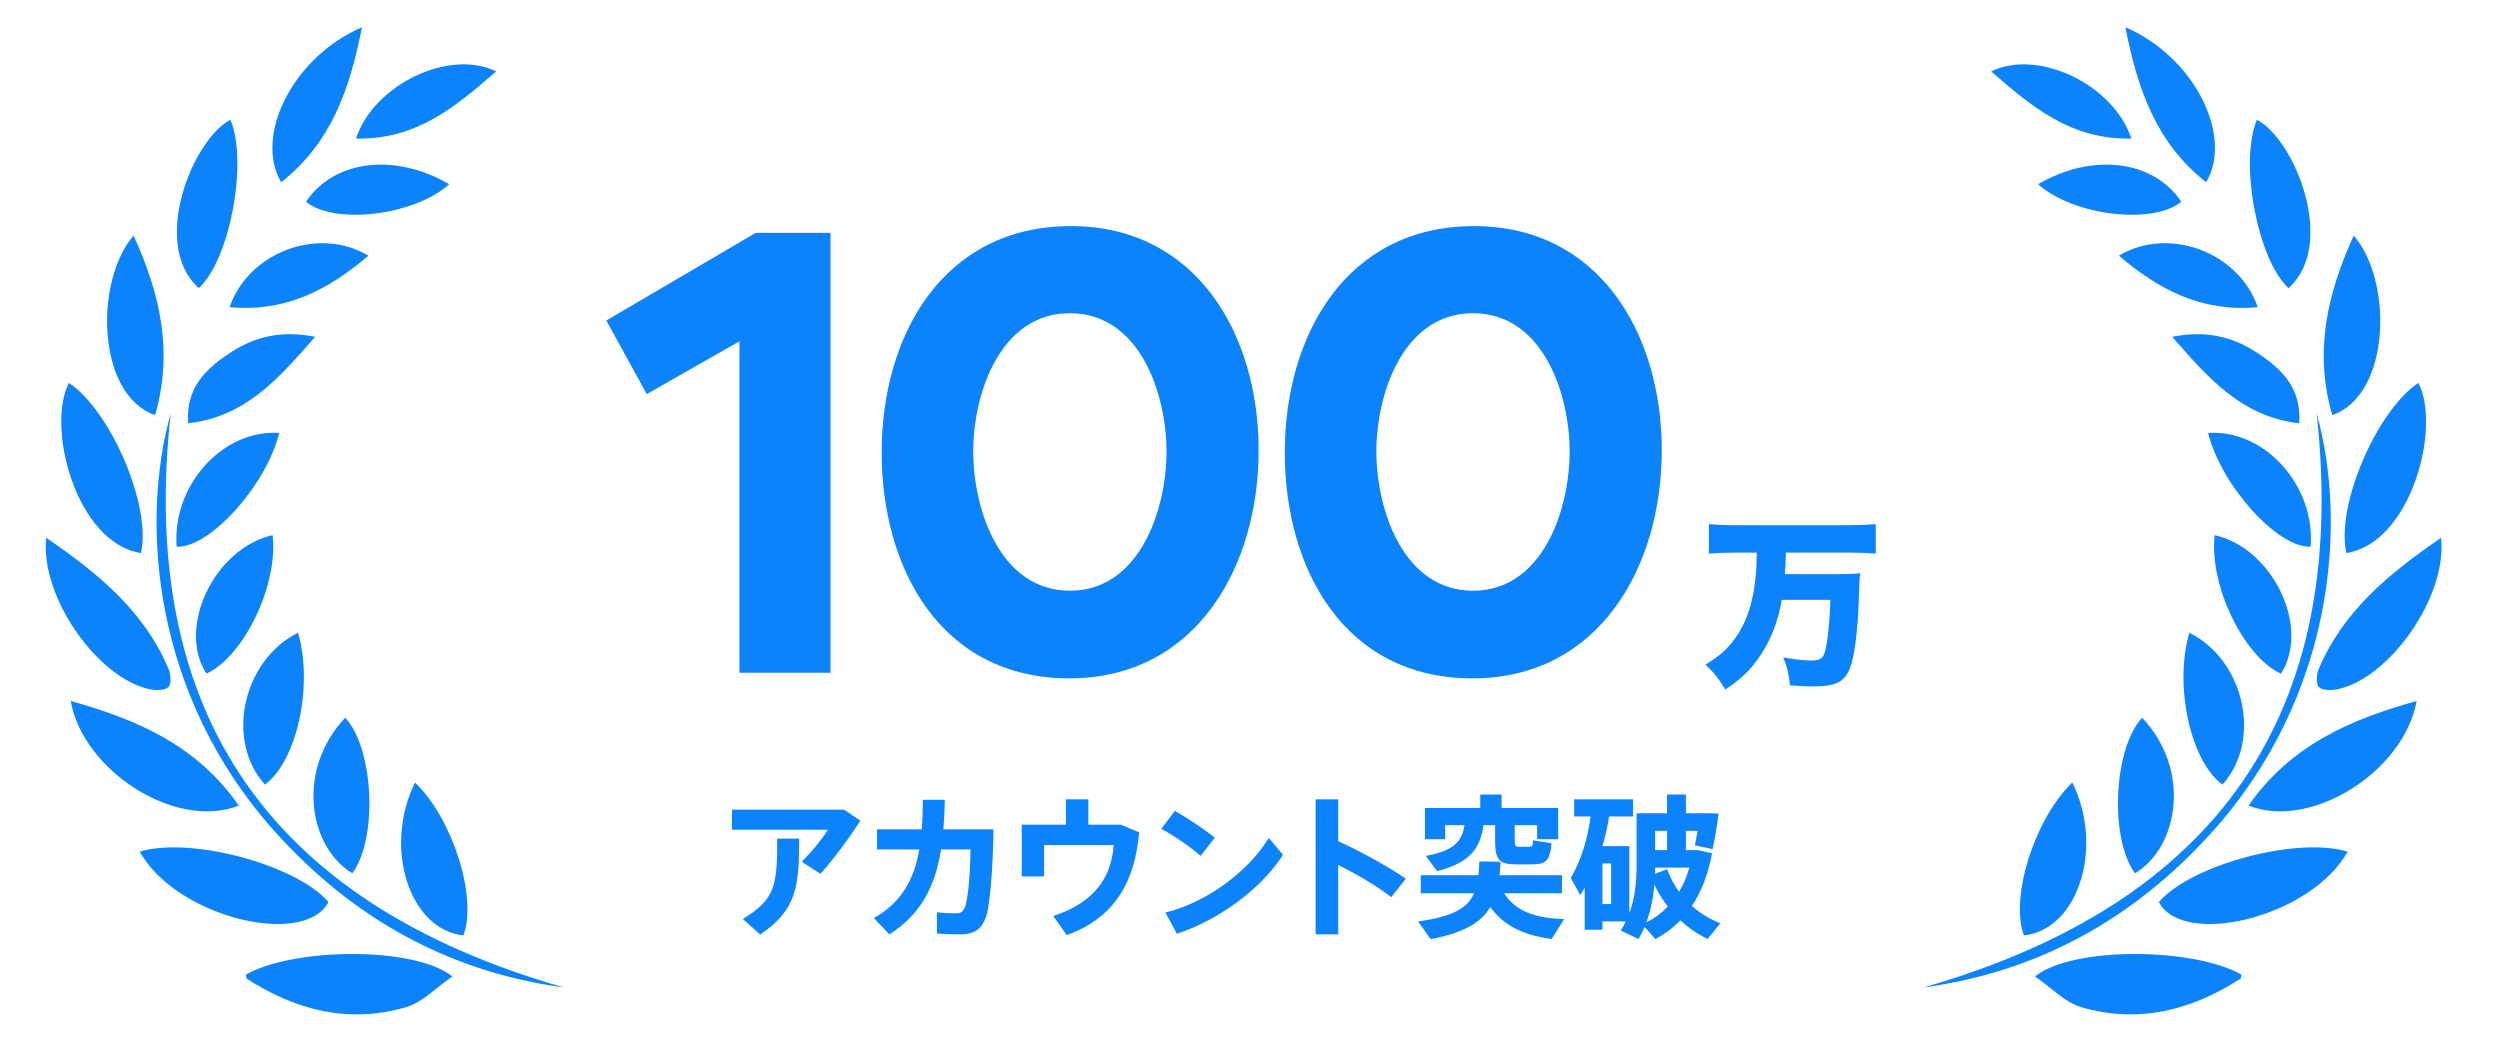
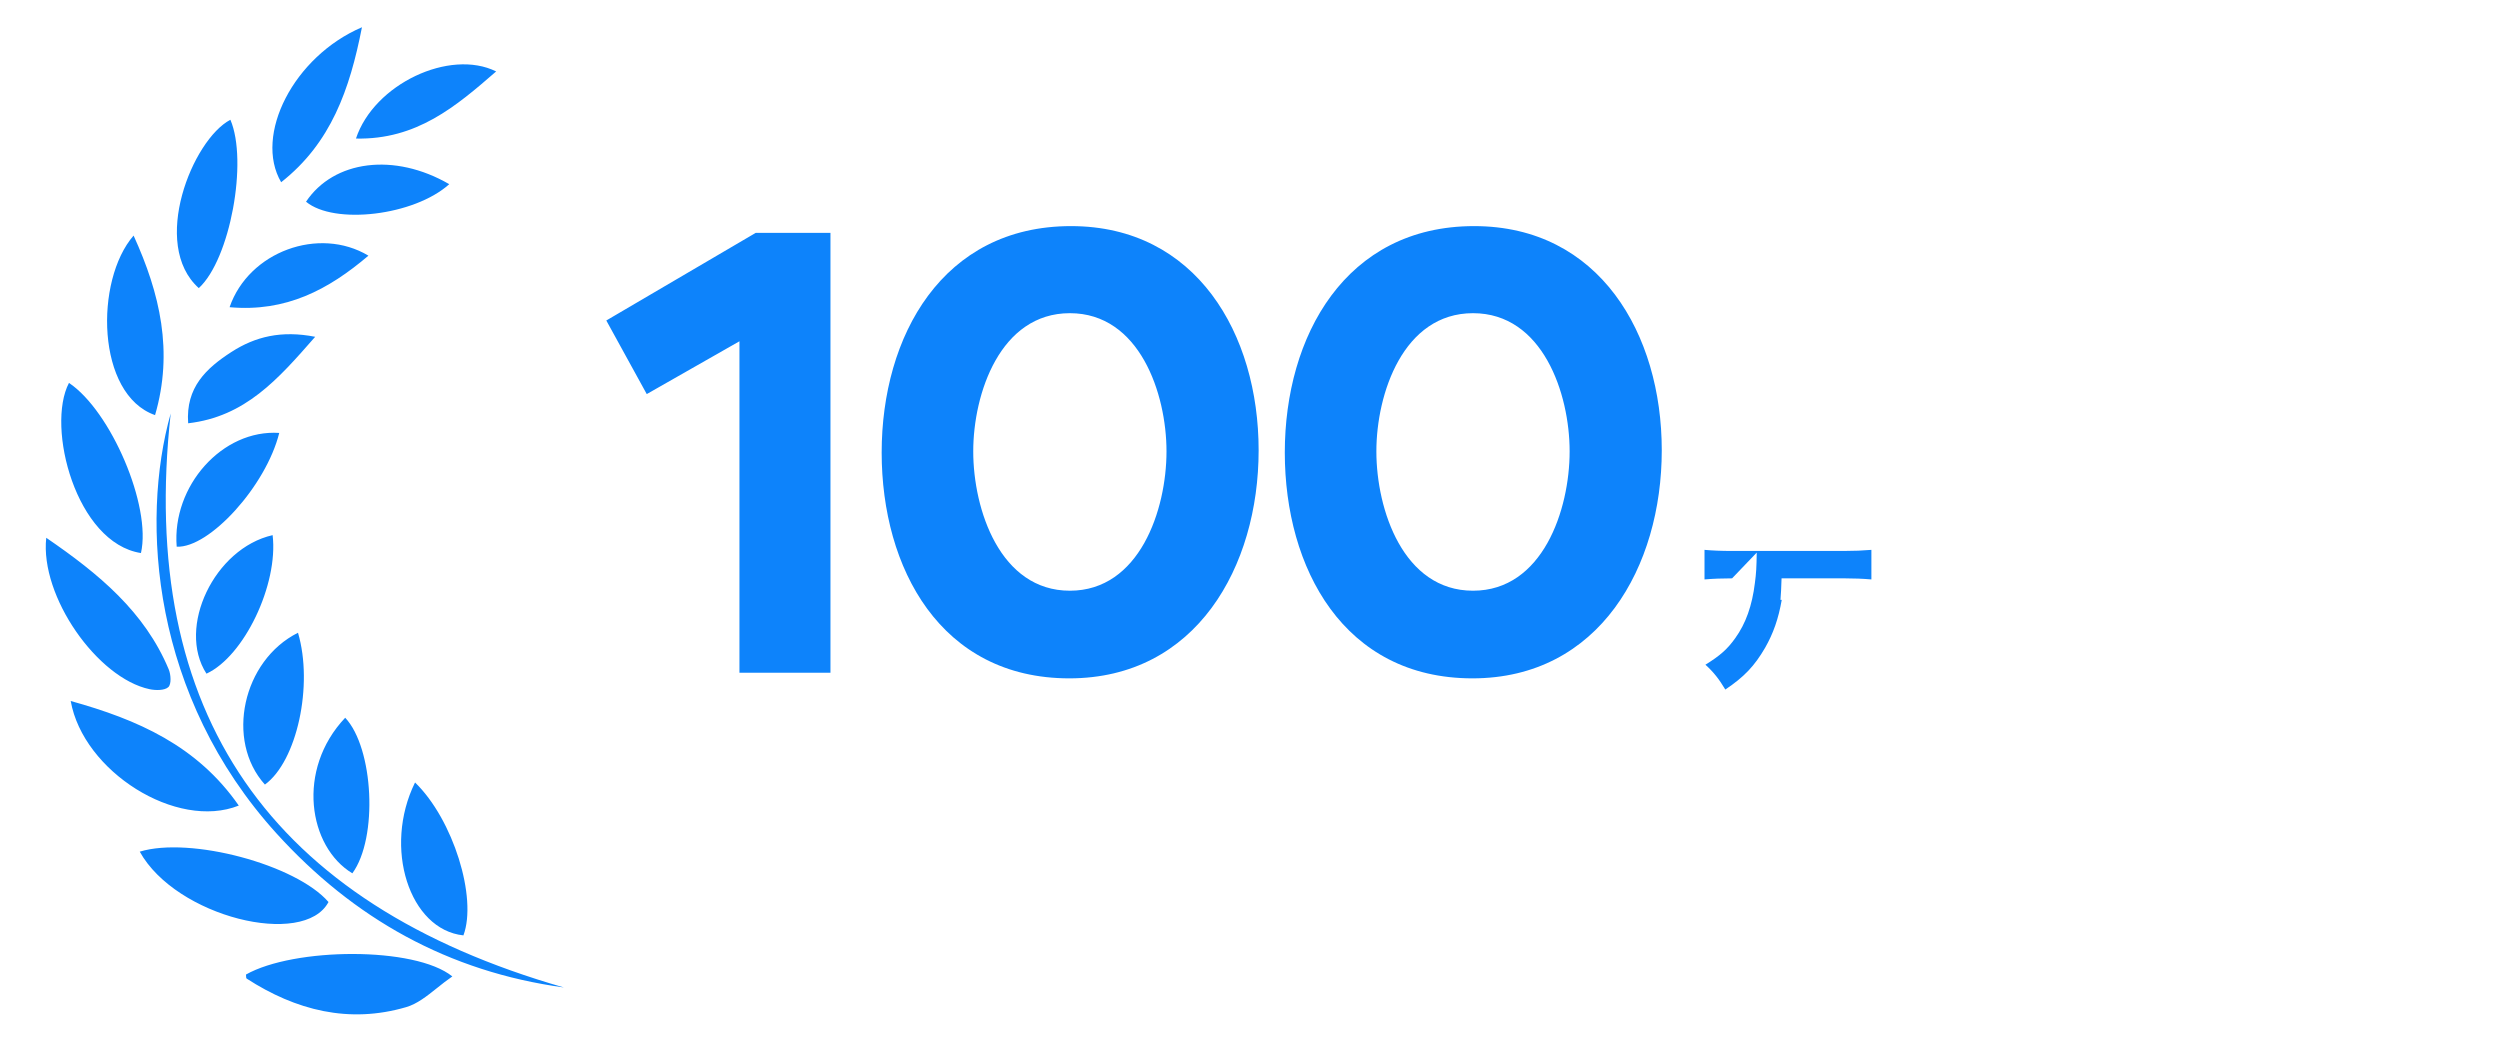
<svg xmlns="http://www.w3.org/2000/svg" fill="none" height="74" viewBox="0 0 178 74" width="178">
  <clipPath id="a">
    <path d="m0 0h177.098v73.798h-177.098z" transform="matrix(-1 0 0 1 177.098 0)" />
  </clipPath>
  <g clip-path="url(#a)" fill="#0d83fb">
    <path clip-rule="evenodd" d="m25.771 1.94c-.87 4.439-2.205 8.246-5.753 11.035-1.956-3.339.886-8.953 5.753-11.035zm-9.367 6.587c1.263 2.944-.019 9.947-2.25 11.986-3.469-3.105-.449-10.575 2.25-11.986zm-5.364 21.029c-4.195-1.468-4.307-9.594-1.528-12.783 1.886 4.14 2.844 8.26 1.528 12.783zm-1.004 9.821c-4.619-.717-6.772-8.974-5.125-12.114 2.986 2.002 5.888 8.772 5.125 12.114zm1.949 9.546c.225-.209.185-.891.026-1.269-1.709-4.09-4.958-6.789-8.719-9.364-.451 4.183 3.647 9.994 7.36 10.781.433.091 1.07.097 1.332-.148zm5.016 8.434c-4.426 1.77-11.079-2.429-11.967-7.446 4.763 1.324 9.001 3.179 11.967 7.446zm6.388 6.867c-1.746 3.29-10.859 1.069-13.439-3.586 3.587-1.096 11.128.917 13.439 3.586zm7.721 6.129 0-0.0 0-0.0 0-0.0 0-0.0 0-0.0 0-0c.349-.279.709-.566 1.096-.831-2.669-2.151-11.277-2.064-14.692-.135.004.031.005.067.006.102.002.081.005.162.044.188 3.498 2.261 7.285 3.225 11.356 2.03.778-.228 1.459-.771 2.188-1.353zm9.039-.045c-20.88-5.989-30.354-19.46-27.995-40.871-2.181 7.745-1.317 20.146 7.531 29.901 5.489 6.051 12.232 9.847 20.464 10.97zm-10.598-14.596c2.716 2.631 4.444 8.208 3.444 10.888-3.842-.406-5.737-6.237-3.444-10.888zm-4.464 6.468c-3.13-1.885-4.012-7.377-.509-11.077 2.022 2.154 2.354 8.555.509 11.077zm-3.87-17.128c1.104 3.739-.076 9.156-2.356 10.81-2.832-3.141-1.591-8.838 2.356-10.81zm-6.517 2.913c-2.127-3.288.564-8.924 4.711-9.863.416 3.508-2.03 8.631-4.711 9.863zm5.182-17.14c-.94 3.779-4.976 8.208-7.302 8.1-.347-4.314 3.248-8.37 7.302-8.1zm2.558-6.844-.021.024c-2.631 3.005-4.958 5.663-9.022 6.133-.188-2.566 1.312-3.932 3.077-5.074 1.703-1.101 3.566-1.553 5.965-1.084zm2.904-14.115c1.285-3.88 6.681-6.416 9.982-4.779-2.866 2.494-5.662 4.87-9.982 4.779zm.888 8.338c-2.843 2.418-5.865 4.031-9.886 3.669 1.363-3.957 6.365-5.78 9.886-3.669zm-4.443-3.842c1.977-2.953 6.284-3.517 10.198-1.248-2.506 2.251-8.197 2.911-10.198 1.248z" fill-rule="evenodd" />
-     <path clip-rule="evenodd" d="m151.327 1.94c.87 4.439 2.205 8.246 5.753 11.035 1.957-3.339-.886-8.953-5.753-11.035zm9.367 6.587c-1.264 2.944.019 9.947 2.249 11.986 3.469-3.105.449-10.575-2.249-11.986zm5.364 21.029c4.195-1.468 4.307-9.594 1.528-12.783-1.886 4.14-2.844 8.26-1.528 12.783zm1.003 9.821c4.62-.717 6.773-8.974 5.126-12.114-2.987 2.002-5.888 8.772-5.126 12.114zm-1.948 9.546c-.225-.209-.185-.891-.027-1.269 1.71-4.09 4.959-6.789 8.719-9.364.451 4.183-3.647 9.994-7.36 10.781-.433.091-1.07.097-1.332-.148zm-5.016 8.434c4.426 1.77 11.079-2.429 11.967-7.446-4.762 1.324-9.001 3.179-11.967 7.446zm-6.388 6.867c1.747 3.29 10.859 1.069 13.439-3.586-3.587-1.096-11.128.917-13.439 3.586zm-7.72 6.129-.001-0v-0-0-0l-.001-0v-0c-.349-.279-.709-.566-1.096-.831 2.669-2.151 11.277-2.064 14.692-.135-.004.031-.005.067-.006.102-.003.081-.005.162-.045.188-3.498 2.261-7.285 3.225-11.356 2.03-.778-.228-1.459-.771-2.187-1.353zm-9.039-.045c20.88-5.989 30.354-19.46 27.995-40.871 2.181 7.745 1.317 20.146-7.531 29.901-5.489 6.051-12.232 9.847-20.464 10.97zm10.598-14.596c-2.716 2.631-4.444 8.208-3.444 10.888 3.843-.406 5.738-6.237 3.444-10.888zm4.464 6.468c3.13-1.885 4.012-7.377.509-11.077-2.023 2.154-2.354 8.555-.509 11.077zm3.87-17.128c-1.104 3.739.077 9.156 2.356 10.81 2.832-3.141 1.591-8.838-2.356-10.81zm6.517 2.913c2.127-3.288-.564-8.924-4.711-9.863-.416 3.508 2.03 8.631 4.711 9.863zm-5.182-17.14c.94 3.779 4.976 8.208 7.302 8.1.346-4.314-3.249-8.37-7.302-8.1zm-2.558-6.844.021.024c2.631 3.005 4.958 5.663 9.021 6.133.188-2.566-1.311-3.932-3.077-5.074-1.703-1.101-3.565-1.553-5.965-1.084zm-2.905-14.115c-1.285-3.88-6.68-6.416-9.982-4.779 2.867 2.494 5.663 4.87 9.982 4.779zm-.887 8.338c2.843 2.418 5.865 4.031 9.886 3.669-1.363-3.957-6.365-5.78-9.886-3.669zm4.442-3.842c-1.977-2.953-6.284-3.517-10.198-1.248 2.506 2.251 8.197 2.911 10.198 1.248z" fill-rule="evenodd" />
    <path d="m46.049 28.059 6.6-3.76v23.6h6.48v-31.32h-5.32l-10.64 6.24zm16.726 4.16c0 8.24 4.2 16.08 13.36 16.08 9.04 0 13.48-7.96 13.48-16.24s-4.44-15.96-13.36-15.96c-9.16 0-13.48 7.84-13.48 16.12zm6.52-.08c0-4.12 1.92-9.84 6.88-9.84s6.88 5.72 6.88 9.84c0 4.16-1.92 9.92-6.88 9.92s-6.88-5.76-6.88-9.92zm22.183.08c0 8.24 4.2 16.08 13.36 16.08 9.04 0 13.48-7.96 13.48-16.24s-4.44-15.96-13.36-15.96c-9.16 0-13.48 7.84-13.48 16.12zm6.52-.08c0-4.12 1.92-9.84 6.88-9.84 4.96 0 6.88 5.72 6.88 9.84 0 4.16-1.92 9.92-6.88 9.92-4.96 0-6.88-5.76-6.88-9.92z" />
-     <path d="m125.079 39.345c-.013 1.053-.039 1.482-.13 2.158-.195 1.612-.65 2.899-1.404 3.939-.546.767-1.066 1.235-2.119 1.885.598.546.962 1.014 1.417 1.768 1.339-.897 2.08-1.677 2.834-2.977.585-1.027.949-2.067 1.183-3.406h3.458c-.052 1.95-.247 3.484-.481 3.952-.143.26-.39.364-.884.364-.468 0-1.287-.091-1.989-.221.273.637.403 1.17.481 1.989.689.052 1.144.078 1.56.078 1.716 0 2.327-.299 2.73-1.352.299-.793.546-2.665.611-4.81.052-1.547.052-1.547.104-1.898-.481.052-.988.065-1.82.065h-3.549c.039-.455.052-.78.078-1.534h4.485c.65 0 1.326.026 1.911.078v-2.106c-.611.052-1.209.078-1.937.078h-7.995c-.754 0-1.378-.026-1.95-.078v2.106c.585-.052 1.287-.078 1.963-.078z" />
-     <path d="m52.885 65.426 1.243 1.111c2.574-1.749 2.772-3.366 2.772-6.831h-1.562c0 3.19-.077 4.323-2.453 5.72zm7.216-7.777h-7.986v1.43h6.831c-.385.638-1.166 1.584-1.859 2.277l1.331.858c.99-1.111 2.057-2.552 2.838-3.784zm7.07 1.397c.055-.671.088-1.364.099-2.101h-1.562c-.011.748-.022 1.441-.077 2.101h-3.19v1.43h3.014c-.374 2.167-1.265 3.762-3.234 4.895l1.1 1.155c2.266-1.43 3.267-3.443 3.685-6.05h2.09c0 1.584-.176 3.74-.429 4.202-.143.264-.308.352-.616.352-.33 0-.88-.022-1.342-.077v1.507c.539.055 1.122.066 1.617.066 1.089 0 1.562-.374 1.881-1.243.264-.726.506-3.52.528-6.237zm12.63-.33h-2.31v-1.804h-1.595v1.804h-3.146v3.685h1.584v-2.233h4.961c-.154 2.167-1.243 4.059-4.301 5.049l.957 1.364c3.509-1.265 4.851-3.894 5.159-7.315zm6.698.935c-.704-.583-1.881-1.364-2.849-1.914l-.968 1.276c.924.484 2.178 1.364 2.794 1.925zm3.839.011c-1.507 2.453-4.466 4.598-7.359 5.313l.814 1.507c2.926-.946 6.006-3.179 7.557-5.621zm9.76 2.893c-1.408-.946-3.245-1.947-4.818-2.662v-2.981h-1.606v9.614h1.606v-4.939c1.32.649 2.706 1.463 3.784 2.288zm2.799-3.806h1.375c-.176 1.177-.77 1.826-2.75 2.189l.792 1.089c2.288-.594 3.069-1.551 3.311-3.278h.825v1.056c0 1.419.275 1.738 1.551 1.738h.979c1.1 0 1.364-.209 1.485-1.507l-1.32-.209c-.011.418-.033.462-.264.462h-.748c-.242 0-.286-.077-.286-.495v-1.045h1.595v1.001h1.496v-2.222h-4.026v-.957h-1.518v.957h-3.938v2.222h1.441zm4.202 4.851h4.114v-1.287h-4.444c.033-.297.055-.627.066-.957l-1.507-.022c-.011.352-.033.682-.066.979h-4.103v1.287h3.795c-.473 1.089-1.562 1.661-3.982 2.013l.891 1.254c2.31-.451 3.575-1.144 4.246-2.288.968 1.364 2.42 2.013 4.367 2.277l.891-1.419c-2.002-.055-3.465-.539-4.268-1.837zm15.389 2.134c-.726-.286-1.43-.693-2.024-1.232.682-1.023 1.166-2.277 1.43-3.751l-.99-.22h-.869v-1.375h.836l-.198 1.034 1.265.264c.165-.748.33-1.749.418-2.53l-.693-.022h-1.628v-1.331h-1.342v1.331h-2.167v3.641c0 1.243-.11 2.398-.517 3.476v-4.774h-1.914c.198-.693.363-1.397.473-2.112h1.705v-1.221h-4.191v1.221h1.166c-.209 1.595-.638 3.047-1.408 4.378l.671 1.221.319-.528v2.992h1.265v-.594h1.661c-.11.22-.22.44-.363.649l1.265.605c.165-.275.319-.561.44-.858l.77.869c.66-.363 1.254-.803 1.771-1.342.594.55 1.243.99 1.947 1.331zm-7.777-1.364h-.616v-2.893h.616zm3.135-2.596h2.431c-.176.638-.418 1.21-.726 1.716-.352-.473-.638-1.012-.847-1.606l-.869.33c.011-.143.011-.297.011-.44zm.847-2.618v1.375h-.847v-1.375zm-1.474 6.523c.308-.836.495-1.749.572-2.695.264.572.594 1.089.957 1.562-.429.451-.946.836-1.529 1.133z" />
+     <path d="m125.079 39.345c-.013 1.053-.039 1.482-.13 2.158-.195 1.612-.65 2.899-1.404 3.939-.546.767-1.066 1.235-2.119 1.885.598.546.962 1.014 1.417 1.768 1.339-.897 2.08-1.677 2.834-2.977.585-1.027.949-2.067 1.183-3.406h3.458h-3.549c.039-.455.052-.78.078-1.534h4.485c.65 0 1.326.026 1.911.078v-2.106c-.611.052-1.209.078-1.937.078h-7.995c-.754 0-1.378-.026-1.95-.078v2.106c.585-.052 1.287-.078 1.963-.078z" />
  </g>
</svg>